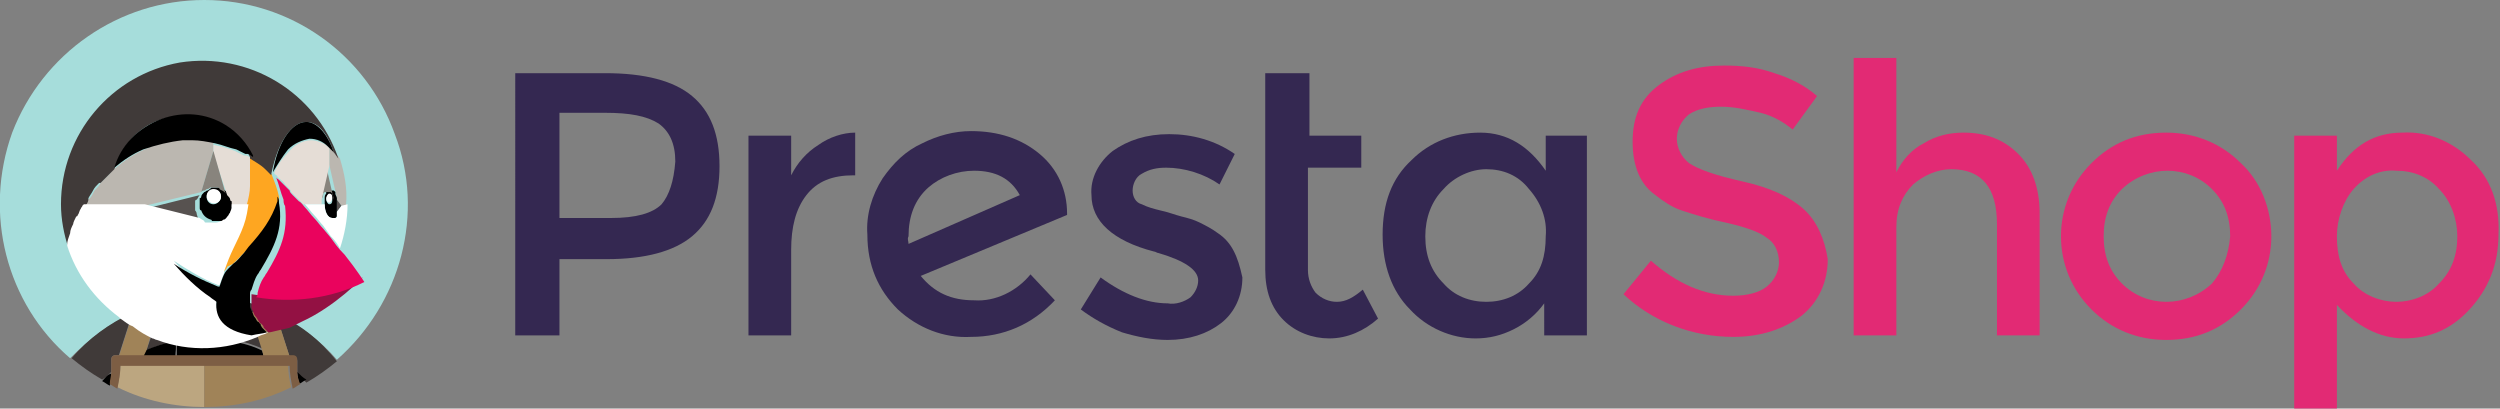
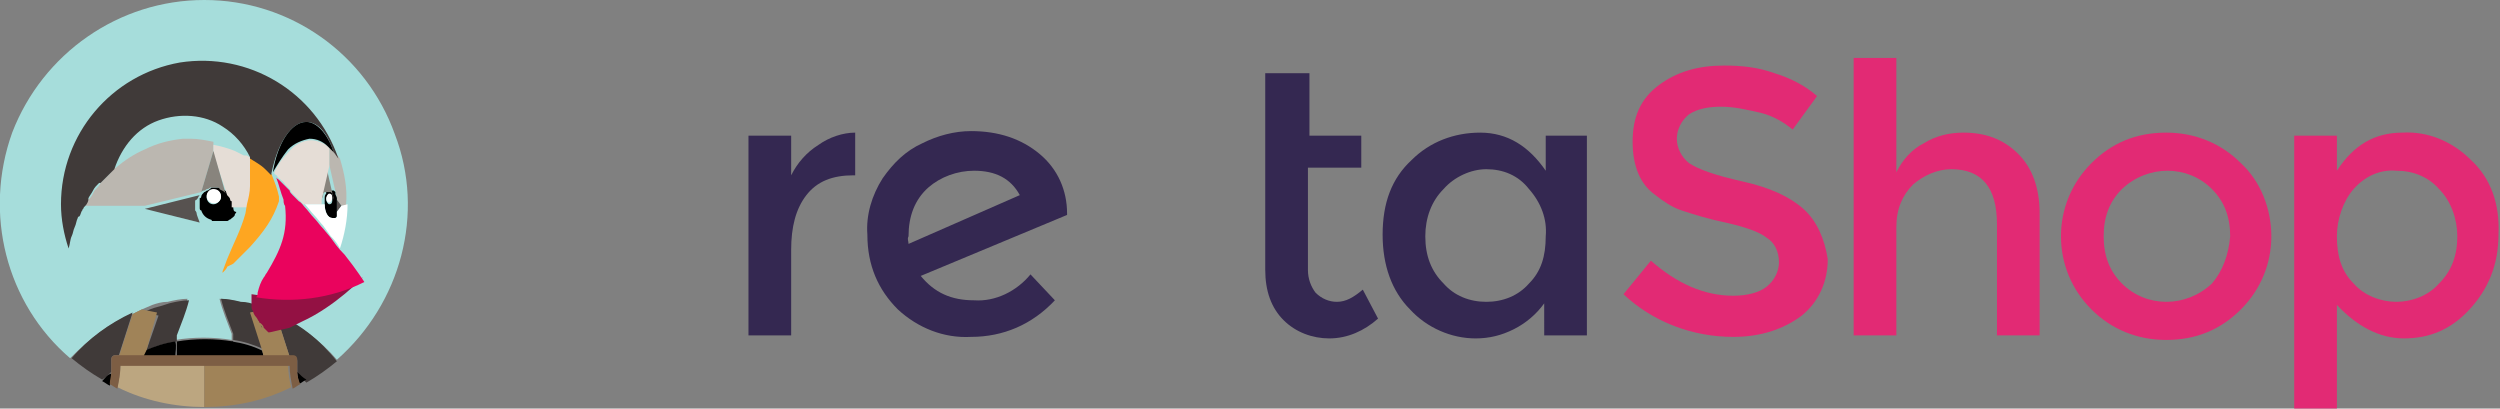
<svg xmlns="http://www.w3.org/2000/svg" version="1.1" id="Layer_1" x="0px" y="0px" viewBox="0 0 164 26.8" style="enable-background:new 0 0 164 26.8;" xml:space="preserve">
  <rect x="0" y="0" width="164" height="26.8" fill="#808080" stroke="none" />
  <style type="text/css">
	.st0{fill:#342851;enable-background:new    ;}
	.st1{fill:#E22A74;enable-background:new    ;}
	.st2{fill:#A6DDDB;}
	.st3{fill:#403A39;}
	.st4{fill:#A08358;}
	.st5{fill:#BCA680;}
	.st6{fill:#7D5E44;}
	.st7{fill:#BBB7B0;}
	.st8{fill:#575250;}
	.st9{fill:#FFFFFF;}
	.st10{fill:#88847D;}
	.st11{fill:#E5DDD6;}
	.st12{fill:#FEA621;}
	.st13{fill:#931143;}
	.st14{fill:#EA035D;}
</style>
  <g>
    <path class="st0" d="M63.9,19.7c-1.5,0-2.6-0.5-3.5-1.6l9.6-4l0-0.1c0-1.5-0.6-2.9-1.8-3.9c-1.2-1-2.7-1.5-4.5-1.5   c-1.1,0-2.2,0.3-3.2,0.8c-1.1,0.5-1.9,1.3-2.6,2.3c-0.7,1.1-1.1,2.4-1,3.7c0,2,0.7,3.6,2,4.9c1.3,1.2,3,1.9,4.8,1.8   c2.1,0,4-0.8,5.5-2.4L67.6,18C66.7,19.1,65.3,19.8,63.9,19.7z M59.6,15.5c0-1.3,0.4-2.4,1.3-3.2c0.8-0.7,1.9-1.1,3-1.1   c1.4,0,2.4,0.5,3,1.6L59.6,16C59.6,15.8,59.5,15.7,59.6,15.5z" />
    <path class="st0" d="M53.7,9.5c-0.8,0.5-1.4,1.2-1.8,2V8.9h-2.8V22h2.8v-5.6c0-1.5,0.3-2.7,1-3.6c0.7-0.9,1.7-1.3,3.1-1.3h0.1   l0-2.8C55.3,8.7,54.4,9,53.7,9.5" />
-     <path class="st0" d="M79.9,15.3c-0.4-0.3-0.8-0.5-1.2-0.7c-0.4-0.2-0.8-0.3-1.2-0.4c-0.4-0.1-0.9-0.3-1.4-0.4   c-0.4-0.1-0.8-0.2-1.2-0.4c-0.4-0.1-0.6-0.5-0.6-0.9c0-0.4,0.2-0.9,0.6-1.1c0.5-0.3,1-0.4,1.6-0.4c1.2,0,2.5,0.4,3.5,1.1l1-2   c-1.3-0.9-2.8-1.3-4.3-1.3c-1.5,0-2.7,0.4-3.7,1.1c-0.9,0.7-1.5,1.8-1.4,2.9c0,1.7,1.4,3,4.1,3.7c0.1,0,0.2,0.1,0.3,0.1   c1.7,0.5,2.6,1.1,2.6,1.8c0,0.4-0.2,0.8-0.5,1.1c-0.4,0.3-1,0.5-1.5,0.4c-1.4,0-2.9-0.6-4.4-1.7l-1.3,2.1c0.8,0.6,1.7,1.1,2.7,1.5   c1,0.3,2,0.5,3,0.5c1.4,0,2.6-0.4,3.5-1.1c0.9-0.7,1.4-1.8,1.4-3C81.2,16.8,80.8,15.9,79.9,15.3" />
-     <path class="st0" d="M45.4,6.3c-1.2-1-3.1-1.5-5.7-1.5h-5.9V22h2.9V17h3.1c2.5,0,4.4-0.5,5.6-1.5c1.2-1,1.8-2.5,1.8-4.6   C47.2,8.8,46.6,7.3,45.4,6.3z M43.4,13.4c-0.6,0.6-1.7,0.9-3.3,0.9h-3.4V7.4h3c1.6,0,2.7,0.2,3.5,0.7c0.7,0.5,1.1,1.3,1.1,2.5   C44.2,11.9,43.9,12.8,43.4,13.4z" />
    <path class="st0" d="M87.7,19.8c-0.5,0-1-0.2-1.4-0.6c-0.3-0.4-0.5-0.9-0.5-1.5v-6.7h3.5V8.9h-3.4V4.8H83v12.9   c0,1.4,0.4,2.5,1.2,3.3c0.8,0.8,1.9,1.2,3,1.2c1.2,0,2.3-0.5,3.2-1.3L89.4,19C88.8,19.5,88.3,19.8,87.7,19.8" />
    <path class="st0" d="M101.4,8.9v2.3c-1.1-1.6-2.5-2.5-4.3-2.5c-1.7,0-3.3,0.6-4.5,1.8c-1.3,1.2-1.9,2.8-1.9,4.9   c0,2,0.6,3.7,1.8,4.9c1.1,1.2,2.7,1.9,4.3,1.9c0.9,0,1.7-0.2,2.5-0.6c0.8-0.4,1.5-1,2-1.7V22h2.8V8.9H101.4z M100.3,18.6   L100.3,18.6c-0.7,0.8-1.7,1.2-2.8,1.2c-1.1,0-2.1-0.4-2.8-1.2c-0.8-0.8-1.2-1.8-1.2-3.1c0-1.2,0.4-2.3,1.2-3.1   c0.7-0.8,1.8-1.3,2.8-1.3c1.1,0,2.1,0.4,2.8,1.3c0.8,0.9,1.2,2,1.1,3.1C101.4,16.8,101.1,17.8,100.3,18.6z" />
    <path class="st1" d="M147,10.7c-1.3-1.3-3-2-4.9-2c-2,0-3.6,0.7-4.9,2c-1.3,1.3-2,3-2,4.8c0,1.8,0.7,3.5,2,4.8c1.3,1.3,3,2,4.9,2   c2,0,3.6-0.7,4.9-2c1.3-1.3,2-3,2-4.8C149,13.7,148.3,11.9,147,10.7z M145.1,18.6c-1.7,1.6-4.3,1.6-5.9,0c-0.8-0.8-1.2-1.8-1.2-3.1   c0-1.3,0.4-2.3,1.2-3.1c1.7-1.6,4.3-1.6,5.9,0c0.8,0.8,1.2,1.8,1.2,3.1C146.2,16.7,145.8,17.8,145.1,18.6z" />
    <path class="st1" d="M162.1,10.5L162.1,10.5c-1.2-1.2-2.8-1.9-4.5-1.8c-1.8,0-3.2,0.8-4.3,2.5V8.9h-2.8v17.9h2.8V20   c1.3,1.4,2.8,2.2,4.4,2.2c1.7,0,3.1-0.6,4.3-1.9c1.2-1.3,1.9-2.9,1.9-4.9C164,13.4,163.4,11.7,162.1,10.5z M160,18.6   c-0.7,0.8-1.8,1.2-2.8,1.2c-1,0-2.1-0.4-2.8-1.2c-0.8-0.8-1.1-1.8-1.1-3.1c0-1.1,0.4-2.3,1.1-3.1c0.7-0.8,1.7-1.3,2.8-1.2   c1.1,0,2.1,0.4,2.8,1.2c0.8,0.8,1.2,2,1.2,3.1C161.2,16.8,160.8,17.8,160,18.6z" />
    <path class="st1" d="M128.8,8.7c-0.9,0-1.8,0.2-2.6,0.7c-0.8,0.4-1.4,1.1-1.8,1.9V3.8h-2.8V22h2.8v-7.1c0-1.2,0.4-2.1,1.1-2.8   c0.7-0.6,1.6-1,2.5-1c2,0,3,1.2,3,3.6V22h2.8v-8c0-1.7-0.5-3-1.4-3.9C131.4,9.1,130.2,8.7,128.8,8.7" />
    <path class="st1" d="M118.3,13.7c-0.9-0.8-2.2-1.4-4-1.8c-1.8-0.4-2.9-0.8-3.5-1.2c-0.5-0.4-0.8-1-0.8-1.6c0-0.6,0.3-1.2,0.8-1.6   c0.6-0.4,1.4-0.5,2.1-0.5c0.9,0,1.7,0.2,2.6,0.4c0.8,0.2,1.5,0.6,2.1,1.1l1.6-2.2c-0.8-0.7-1.8-1.2-2.8-1.5   c-1.1-0.4-2.2-0.5-3.3-0.5c-1.7,0-3.1,0.4-4.3,1.3c-1.2,0.9-1.7,2.1-1.7,3.7c0,1.6,0.5,2.8,1.5,3.5c0.5,0.4,1.1,0.8,1.7,1   c0.9,0.3,1.9,0.6,2.9,0.8c1.3,0.3,2.2,0.6,2.7,1c0.5,0.3,0.8,0.9,0.8,1.6c0,0.6-0.3,1.2-0.8,1.6c-0.5,0.4-1.3,0.6-2.2,0.6   c-1.9,0-3.7-0.8-5.4-2.3l-1.8,2.2c1.9,1.8,4.5,2.8,7.2,2.8c1.8,0,3.3-0.5,4.5-1.4c1.1-0.9,1.7-2.2,1.7-3.7   C119.7,15.7,119.2,14.5,118.3,13.7" />
    <path class="st2" d="M8.7,20.6c0.2-0.1,0.4-0.2,0.6-0.3c0.2-0.1,0.5-0.2,0.7-0.3c0.3-0.1,0.6-0.2,1-0.2c0.4-0.1,0.9-0.2,1.3-0.2   c-0.2,0.8-0.5,1.5-0.8,2.3c0,0.1,0,0.3,0,0.4c1.2-0.2,2.5-0.2,3.7,0c0-0.2,0-0.3,0-0.4c-0.3-0.8-0.6-1.5-0.8-2.3   c0.4,0,0.9,0.1,1.3,0.2c0.3,0.1,0.6,0.2,1,0.2c0.3,0.1,0.5,0.2,0.7,0.3c0.2,0.1,0.4,0.2,0.7,0.3c1.5,0.7,2.9,1.7,4,3   c4.2-3.7,5.8-9.6,3.8-14.8C24,3.5,19,0,13.4,0C7.8,0,2.8,3.5,0.8,8.7C-1.1,14,0.4,19.9,4.6,23.5C5.8,22.3,7.1,21.2,8.7,20.6   L8.7,20.6z M8.7,20.6" />
    <path class="st3" d="M9.6,23c0.6-0.3,1.3-0.5,2-0.6c0-0.2,0-0.3,0-0.4c0.3-0.8,0.6-1.5,0.8-2.3c-0.4,0-0.9,0.1-1.3,0.2   c-0.3,0.1-0.6,0.2-1,0.3c-0.3,0.1-0.5,0.2-0.7,0.3l1,0.2L9.6,23z M7.3,24.4c0-0.3,0-0.5,0-0.8c0-0.2,0.1-0.3,0.3-0.3h0.2l0.9-2.8   c-1.5,0.7-2.9,1.7-4,3c0.6,0.5,1.3,1,2,1.4C6.9,24.8,7.1,24.6,7.3,24.4L7.3,24.4z M18.1,20.6l0.9,2.8h0.2c0.2,0,0.3,0.1,0.3,0.3   c0,0.3,0,0.5,0,0.8c0.2,0.2,0.4,0.4,0.6,0.6c0.7-0.4,1.4-0.9,2-1.4C21,22.3,19.6,21.2,18.1,20.6L18.1,20.6z M16.5,20.5l1-0.2   c-0.2-0.1-0.5-0.2-0.7-0.3c-0.3-0.1-0.6-0.2-1-0.2c-0.4-0.1-0.9-0.2-1.3-0.2c0.2,0.8,0.5,1.5,0.8,2.3c0,0.1,0,0.3,0,0.4   c0.7,0.1,1.3,0.3,2,0.6L16.5,20.5z M16.5,20.5" />
    <path d="M13.4,23.4h1.9c0-0.3-0.1-0.7,0-1c-1.2-0.2-2.5-0.2-3.7,0c0,0.3,0,0.7,0,1H13.4z M6.7,25c0.2,0.1,0.3,0.2,0.5,0.3   c0.1-0.3,0.1-0.5,0.1-0.8C7,24.6,6.9,24.8,6.7,25L6.7,25z M6.7,25" />
    <path d="M9.4,23.4h2.1c0-0.3,0.1-0.7,0-1c-0.7,0.1-1.3,0.3-2,0.6L9.4,23.4z M19.5,24.4c0,0.3,0.1,0.5,0.1,0.8   c0.2-0.1,0.3-0.2,0.5-0.3C19.9,24.8,19.7,24.6,19.5,24.4L19.5,24.4z M17.3,23.4L17.2,23c-0.6-0.3-1.3-0.5-2-0.6c0,0.3,0,0.7,0,1   H17.3z M17.3,23.4" />
    <path class="st4" d="M9.4,23.4L9.6,23l0.7-2.5l-1-0.2c-0.2,0.1-0.4,0.2-0.6,0.3l-0.9,2.8L9.4,23.4L9.4,23.4z M17.2,23l0.1,0.4H19   l-0.9-2.8c-0.2-0.1-0.4-0.2-0.7-0.3l-1,0.2L17.2,23z M17.2,23" />
    <path class="st5" d="M7.8,24L7.8,24L7.8,24C7.8,24,7.8,24,7.8,24L7.8,24z M7.8,24" />
    <path class="st5" d="M13.4,23.9H7.9l0,0c0,0.5-0.1,1-0.2,1.5c1.8,0.9,3.8,1.3,5.7,1.3V23.9z M13.4,23.9" />
    <path class="st4" d="M18.9,23.9L18.9,23.9L18.9,23.9L18.9,23.9z M18.9,23.9h-5.5v2.8c2,0,3.9-0.4,5.7-1.3   C19,25,18.9,24.5,18.9,23.9L18.9,23.9z M18.9,23.9" />
    <path class="st6" d="M19.5,24.4c0-0.3,0-0.5,0-0.8c0-0.2-0.1-0.3-0.3-0.3H7.6c-0.2,0-0.3,0.1-0.3,0.3c0,0.3,0,0.5,0,0.8   c0,0.3-0.1,0.5-0.1,0.8c0.2,0.1,0.3,0.2,0.5,0.3c0.1-0.5,0.2-1,0.2-1.5c0,0,0,0,0,0h11.1v0c0,0.5,0.1,1,0.2,1.5   c0.2-0.1,0.3-0.2,0.5-0.3C19.6,25,19.5,24.7,19.5,24.4L19.5,24.4z M19.5,24.4" />
    <path class="st3" d="M17.2,21.5c0,0-0.1-0.1-0.1-0.2C17.1,21.4,17.2,21.4,17.2,21.5L17.2,21.5z M17.2,21.5" />
    <path class="st4" d="M17.5,21.8c-0.1-0.1-0.2-0.2-0.3-0.3C17.3,21.6,17.4,21.7,17.5,21.8L17.5,21.8z M17.5,21.8" />
    <path class="st7" d="M22.3,10.4c-0.1-0.1-0.2-0.3-0.3-0.4c-0.1-0.1-0.1-0.1-0.2-0.2l-0.1-0.1l-0.1-0.1v1.2l0.5,2.2c0,0,0,0,0,0.1   l0.3,0.4h0.3v-0.1C22.8,12.4,22.6,11.4,22.3,10.4C22.3,10.5,22.3,10.4,22.3,10.4L22.3,10.4z M22.3,10.4" />
    <path class="st8" d="M22.1,13.3c0,0.1,0,0.1,0,0.2c0,0,0,0,0,0v0c0,0.1,0,0.1,0,0.2c0,0.1,0,0.1,0,0.2l0.3-0.4l-0.3-0.4L22.1,13.3z    M22.1,13.3" />
    <path d="M22.1,13.7L22.1,13.7c0-0.1,0-0.1,0-0.2v0c0,0,0,0,0,0c0-0.1,0-0.1,0-0.2v0c0-0.1,0-0.1,0-0.2c0,0,0,0,0-0.1   c0-0.1-0.1-0.2-0.1-0.3l0,0l0-0.1c0,0,0,0-0.1-0.1l0,0c0,0,0,0-0.1,0h0c0,0-0.1,0-0.1,0c0,0-0.1,0-0.1,0h0c0,0,0,0-0.1,0l0,0   c0,0,0,0-0.1,0.1c0,0,0,0,0,0.1l0,0c-0.1,0.1-0.1,0.2-0.1,0.3c0,0.1,0,0.1,0,0.2v0c0,0.1,0,0.1,0,0.2v0c0,0.5,0.2,0.9,0.5,0.9   c0.1,0,0.1,0,0.1,0l0,0l0.1,0l0,0c0,0,0,0,0.1-0.1c0,0,0,0,0-0.1l0,0c0,0,0-0.1,0-0.1l0,0c0,0,0-0.1,0-0.1   C22.1,13.8,22.1,13.8,22.1,13.7L22.1,13.7z M21.6,13.4c-0.1,0-0.2-0.2-0.2-0.3c0-0.2,0.1-0.3,0.2-0.3c0.1,0,0.2,0.2,0.2,0.3   C21.8,13.2,21.8,13.4,21.6,13.4L21.6,13.4z M21.6,13.4" />
    <path class="st9" d="M21.6,12.7c-0.1,0-0.2,0.2-0.2,0.3c0,0.2,0.1,0.3,0.2,0.3c0.1,0,0.2-0.2,0.2-0.3   C21.8,12.9,21.8,12.7,21.6,12.7L21.6,12.7z M21.6,12.7" />
    <path class="st10" d="M21.1,13.1c0-0.1,0.1-0.2,0.1-0.3l0,0c0,0,0,0,0-0.1c0,0,0,0,0.1-0.1l0,0c0,0,0,0,0.1,0h0c0,0,0.1,0,0.1,0   c0,0,0.1,0,0.1,0h0c0,0,0,0,0.1,0l0,0c0,0,0,0,0.1,0.1l0,0.1l0,0c0.1,0.1,0.1,0.2,0.1,0.3l-0.5-2.2L21.1,13.1z M21.1,13.1" />
    <path d="M15.3,13.5c0,0,0-0.1,0-0.1c0,0,0-0.1,0-0.1c0,0,0-0.1,0-0.1c0,0,0-0.1,0-0.1c0,0,0-0.1-0.1-0.1c-0.1-0.1-0.1-0.2-0.2-0.3   c-0.1-0.1-0.2-0.2-0.4-0.3c-0.1,0-0.2-0.1-0.2-0.1c-0.1,0-0.2,0-0.2,0c-0.1,0-0.2,0-0.2,0c-0.1,0-0.2,0-0.2,0.1   c-0.1,0-0.1,0.1-0.2,0.1c-0.1,0-0.1,0.1-0.2,0.1c-0.1,0.1-0.2,0.2-0.2,0.3c0,0,0,0.1-0.1,0.1c0,0,0,0.1,0,0.1v0c0,0,0,0.1,0,0.1v0   c0,0,0,0.1,0,0.1c0,0,0,0,0,0c0,0,0,0.1,0,0.1c0,0.1,0,0.2,0,0.2c0,0.1,0,0.2,0.1,0.2c0.1,0.3,0.3,0.5,0.6,0.6c0,0,0.1,0,0.1,0.1   l0.1,0h0l0.1,0h0l0.1,0h0.2c0.2,0,0.3,0,0.5,0c0.1,0,0.1-0.1,0.2-0.1c0.1-0.1,0.3-0.2,0.3-0.3c0-0.1,0.1-0.1,0.1-0.2   C15.3,13.9,15.3,13.7,15.3,13.5L15.3,13.5z M14,13.4c-0.4,0-0.6-0.5-0.3-0.8c0.3-0.3,0.8-0.1,0.8,0.3C14.5,13.1,14.3,13.4,14,13.4   L14,13.4z M14,13.4" />
    <path class="st9" d="M14,12.4c-0.4,0-0.6,0.5-0.3,0.8c0.3,0.3,0.8,0.1,0.8-0.3C14.5,12.6,14.3,12.4,14,12.4L14,12.4z M14,12.4" />
    <path class="st7" d="M13.2,12.6L14,9.9V9.3c-0.5-0.1-1-0.2-1.5-0.2c-0.2,0-0.3,0-0.5,0H12c-0.9,0.1-1.7,0.3-2.5,0.7   c-0.7,0.3-1.3,0.7-1.9,1.2c-0.2,0.1-0.3,0.3-0.4,0.4l-0.1,0.1c-0.1,0.1-0.3,0.3-0.4,0.4l-0.1,0.1c-0.1,0.2-0.2,0.3-0.4,0.5l0,0   C6.1,12.7,6,12.9,5.9,13l-0.1,0.1c-0.1,0.1-0.2,0.3-0.2,0.4h3.9L13.2,12.6z M13.2,12.6" />
    <path class="st11" d="M16.5,12.3c0-0.1,0-0.2,0-0.3c0-0.1,0-0.3,0-0.4c0-0.1,0-0.2,0-0.3v-0.1c0-0.3,0-0.6,0-0.8h0l-0.3-0.2l-0.1,0   l-0.1,0l0,0c-0.2-0.1-0.4-0.2-0.6-0.3c-0.5-0.2-0.9-0.3-1.4-0.4v0.6l0.9,2.7c0.1,0.1,0.2,0.2,0.2,0.3c0,0,0,0.1,0.1,0.1   c0,0,0,0.1,0,0.1c0,0,0,0.1,0,0.1c0,0,0,0.1,0,0.1c0,0,0,0.1,0,0.1h1.1C16.5,13.1,16.5,12.7,16.5,12.3   C16.5,12.3,16.5,12.3,16.5,12.3L16.5,12.3z M16.5,12.3" />
    <path class="st12" d="M15.3,17.3l0.7-0.7l0.4-0.4c0.9-1,1.5-1.8,1.9-3c0,0,0-0.1,0-0.1c0,0,0,0,0,0c0,0,0-0.1,0-0.1   c0-0.1,0-0.1,0-0.1c-0.1-0.5-0.3-1-0.5-1.5l-0.1-0.1c-0.1-0.1-0.2-0.2-0.3-0.3c-0.3-0.3-0.6-0.5-1-0.7c0,0.3,0,0.6,0,0.8v0.4   c0,0.1,0,0.3,0,0.4c0,0.1,0,0.2,0,0.3v0c0,0.4-0.1,0.8-0.2,1.2l-0.1,0.6c-0.3,1.1-0.8,2-1.2,3c-0.1,0.3-0.2,0.5-0.3,0.8l0,0.1   c0.1-0.1,0.3-0.3,0.3-0.4L15.3,17.3z M15.3,17.3" />
    <path class="st10" d="M13.2,12.6c0.1-0.1,0.1-0.1,0.2-0.1c0.1,0,0.1-0.1,0.2-0.1c0.1,0,0.2-0.1,0.2-0.1c0.1,0,0.2,0,0.2,0   c0.1,0,0.2,0,0.2,0c0.1,0,0.2,0,0.2,0.1c0.1,0.1,0.3,0.1,0.4,0.3L14,9.9L13.2,12.6z M13.2,12.6" />
    <path class="st8" d="M12.9,14c0-0.1-0.1-0.2-0.1-0.2c0-0.1,0-0.2,0-0.2c0,0,0-0.1,0-0.1c0,0,0,0,0,0c0,0,0-0.1,0-0.1v0   c0,0,0-0.1,0-0.1v0c0,0,0-0.1,0-0.1c0,0,0-0.1,0.1-0.1c0.1-0.1,0.1-0.2,0.2-0.3l-3.6,0.9l3.6,0.9C13,14.3,12.9,14.1,12.9,14   L12.9,14z M12.9,14" />
    <path class="st11" d="M21.1,13.3L21.1,13.3c0-0.1,0-0.1,0-0.2v0l0.5-2.2V9.7c-0.3-0.3-0.8-0.5-1.2-0.5c-0.5,0-1.1,0.3-1.4,0.7   c-0.4,0.4-0.8,0.9-1,1.4l0,0.1c0.1,0.1,0.2,0.1,0.2,0.2c0.2,0.2,0.4,0.3,0.5,0.5c0.1,0.1,0.2,0.2,0.2,0.2c0.1,0.1,0.2,0.2,0.2,0.3   c0.1,0.1,0.2,0.2,0.3,0.3c0,0,0.1,0.1,0.1,0.1c0.1,0.1,0.3,0.3,0.4,0.4l0,0h1.1v0C21.1,13.4,21.1,13.4,21.1,13.3L21.1,13.3z    M21.1,13.3" />
    <path class="st3" d="M4.9,14.9L4.9,14.9c0.1-0.2,0.1-0.4,0.2-0.6c0,0,0-0.1,0.1-0.1c0.1-0.1,0.1-0.3,0.2-0.4c0-0.1,0.1-0.1,0.1-0.2   l0.1-0.1c0.1-0.1,0.2-0.3,0.2-0.4L5.8,13c0.1-0.2,0.2-0.3,0.3-0.5l0,0c0.1-0.2,0.2-0.3,0.4-0.5L6.6,12c0.1-0.1,0.3-0.3,0.4-0.4   l0.1-0.1c0.1-0.1,0.3-0.3,0.4-0.4C8,9.6,9,8.4,10.4,7.9c1.4-0.5,3-0.4,4.2,0.4c0.8,0.5,1.4,1.2,1.8,2v0c0,0,0,0,0,0.1   c0.3,0.2,0.7,0.4,1,0.7c0.1,0.1,0.2,0.2,0.3,0.3l0.1,0.1l0-0.1C18.2,9.4,19.1,8,20.1,8c0.8,0,1.4,0.8,1.8,2v0   c0.1,0.1,0.2,0.3,0.3,0.4c0,0,0,0,0,0.1l0-0.1c-1.5-4.4-5.9-7-10.4-6.3C7.3,4.9,4,8.8,4,13.4c0,1,0.2,2,0.5,2.9   c0.1-0.3,0.1-0.6,0.2-0.8C4.8,15.3,4.8,15.1,4.9,14.9L4.9,14.9z M4.9,14.9" />
    <path class="st9" d="M22.4,13.5l-0.3,0.4c0,0,0,0.1,0,0.1l0,0c0,0,0,0.1,0,0.1l0,0c0,0,0,0,0,0.1c0,0,0,0.1-0.1,0.1c0,0,0,0,0,0   l-0.1,0l0,0c0,0-0.1,0-0.1,0c-0.3,0-0.5-0.4-0.5-0.9H20c0.2,0.2,0.4,0.5,0.6,0.7c0.2,0.2,0.4,0.5,0.6,0.7l0,0l0.5,0.7l0.1,0.1   c0.2,0.2,0.4,0.5,0.5,0.7c0.3-0.9,0.5-1.9,0.5-2.9L22.4,13.5L22.4,13.5z M22.4,13.5" />
-     <path d="M12,9.2L12,9.2c0.2,0,0.4,0,0.6,0c0.5,0,1,0.1,1.5,0.2c0.5,0.1,0.9,0.3,1.4,0.4c0.2,0.1,0.4,0.2,0.6,0.3l0,0l0.1,0l0.1,0   l0.3,0.2h0c0,0,0,0,0-0.1v0c-0.4-0.8-1-1.5-1.8-2c-1.3-0.8-2.8-0.9-4.2-0.4C9,8.4,7.9,9.6,7.5,11c0.6-0.5,1.2-0.9,1.9-1.2   C10.3,9.5,11.1,9.3,12,9.2L12,9.2z M12,9.2" />
    <path d="M18.9,9.8c0.4-0.4,0.9-0.6,1.4-0.7c0.5,0,0.9,0.2,1.2,0.5l0.1,0.1l0.1,0.1c0.1,0.1,0.1,0.1,0.2,0.2v0c-0.4-1.2-1.1-2-1.8-2   c-1,0-1.9,1.4-2.2,3.3C18.2,10.8,18.5,10.3,18.9,9.8L18.9,9.8z M18.9,9.8" />
-     <path class="st9" d="M10,22.2c0.1,0,0.2,0.1,0.3,0.1c2.1,0.8,4.5,0.7,6.6-0.2l0.2-0.1l0.3-0.1l0.2-0.1h-0.1c-0.3,0-0.7,0-1,0   c-1.9-0.3-2.4-1.2-2.3-2.2c-0.1-0.1-0.3-0.2-0.4-0.3c-0.9-0.6-1.7-1.4-2.4-2.2c0.9,0.6,1.9,1.2,2.9,1.6l0.1,0   c0.1-0.3,0.2-0.5,0.3-0.8l0-0.1c0.1-0.3,0.2-0.5,0.3-0.8c0.4-1,1-1.9,1.2-3l0.1-0.6h-1.1c0,0.2,0,0.3-0.1,0.5   c0,0.1-0.1,0.1-0.1,0.2c-0.1,0.1-0.2,0.3-0.3,0.3c-0.1,0-0.1,0.1-0.2,0.1c-0.2,0.1-0.3,0.1-0.5,0.1h-0.2l-0.1,0h0l-0.1,0h0l-0.1,0   c0,0-0.1,0-0.1-0.1c-0.1-0.1-0.2-0.1-0.3-0.2l-3.6-0.9h-4l-0.1,0.1c0,0.1-0.1,0.1-0.1,0.2c-0.1,0.1-0.1,0.3-0.2,0.4   c0,0,0,0.1-0.1,0.1c-0.1,0.2-0.2,0.4-0.2,0.5v0c-0.1,0.2-0.2,0.4-0.2,0.6c-0.1,0.3-0.2,0.5-0.2,0.8c0.6,1.9,1.8,3.5,3.4,4.7   c0,0,0.1,0.1,0.1,0.1c0.3,0.2,0.5,0.4,0.8,0.5C9.2,21.8,9.6,22,10,22.2L10,22.2z M10,22.2" />
    <path class="st13" d="M16.5,19.3c0,0.1,0,0.2,0,0.3c0,0.2,0,0.3,0,0.5c0,0.1,0,0.2,0.1,0.3c0,0.1,0.1,0.3,0.2,0.4   c0.1,0.1,0.1,0.2,0.2,0.3c0,0,0,0.1,0.1,0.1c0,0,0.1,0.1,0.1,0.1c0,0,0.1,0.1,0.1,0.2c0.1,0.1,0.2,0.2,0.3,0.3c0,0,0,0,0,0h0.1   c0.4-0.1,0.9-0.2,1.3-0.3c0.2-0.1,0.4-0.2,0.6-0.3l0.2-0.1c2.2-1,4-2.9,4-2.9C21.4,19.3,18.9,19.7,16.5,19.3L16.5,19.3z M16.5,19.3   " />
    <path class="st14" d="M21.7,15.6L21.2,15l0,0c-0.2-0.2-0.4-0.5-0.6-0.7c-0.2-0.2-0.4-0.5-0.6-0.7c0,0,0,0,0,0   c-0.1-0.1-0.2-0.3-0.4-0.4c0,0-0.1-0.1-0.1-0.1c-0.1-0.1-0.2-0.2-0.3-0.3c-0.1-0.1-0.2-0.2-0.2-0.3c-0.1-0.1-0.2-0.2-0.2-0.2   c-0.2-0.2-0.3-0.3-0.5-0.5c-0.1-0.1-0.2-0.1-0.2-0.2c0.2,0.5,0.3,1,0.5,1.5c0,0.1,0,0.3,0.1,0.4c0.2,1.8-0.3,2.9-1.2,4.4   c-0.1,0.1-0.1,0.2-0.2,0.3c-0.2,0.3-0.3,0.6-0.4,1c0,0.1,0,0.2-0.1,0.3c2.4,0.4,4.9,0.1,7.1-1c0,0-0.5-0.8-1.3-1.8   C22.1,16.2,22,16,21.7,15.6L21.7,15.6z M21.7,15.6" />
-     <path d="M17.5,21.8c-0.1-0.1-0.2-0.2-0.3-0.3c0,0-0.1-0.1-0.1-0.2c0-0.1-0.1-0.1-0.1-0.1c0,0,0-0.1-0.1-0.1   c-0.1-0.1-0.1-0.2-0.2-0.3c-0.1-0.1-0.1-0.3-0.2-0.4c0-0.1-0.1-0.2-0.1-0.3c0-0.2,0-0.3,0-0.5c0-0.1,0-0.2,0-0.3   c0-0.1,0-0.2,0.1-0.3c0.1-0.3,0.2-0.7,0.4-1c0.1-0.1,0.1-0.2,0.2-0.3c0.9-1.5,1.5-2.7,1.2-4.4c0-0.1,0-0.3-0.1-0.4   c0,0.1,0,0.2,0,0.2c0,0,0,0,0,0c0,0,0,0.1,0,0.1c-0.4,1.2-1,2-1.9,3L16,16.6c-0.2,0.2-0.4,0.5-0.7,0.7L15,17.6   c-0.1,0.1-0.2,0.2-0.3,0.4c-0.1,0.2-0.2,0.5-0.3,0.8l-0.1,0c-1-0.4-2-0.9-2.9-1.5c0.7,0.8,1.5,1.6,2.4,2.2c0.1,0.1,0.3,0.2,0.4,0.3   c-0.1,1,0.4,1.9,2.3,2.2C16.9,21.9,17.2,21.9,17.5,21.8C17.6,21.8,17.6,21.8,17.5,21.8L17.5,21.8z M17.5,21.8" />
  </g>
</svg>